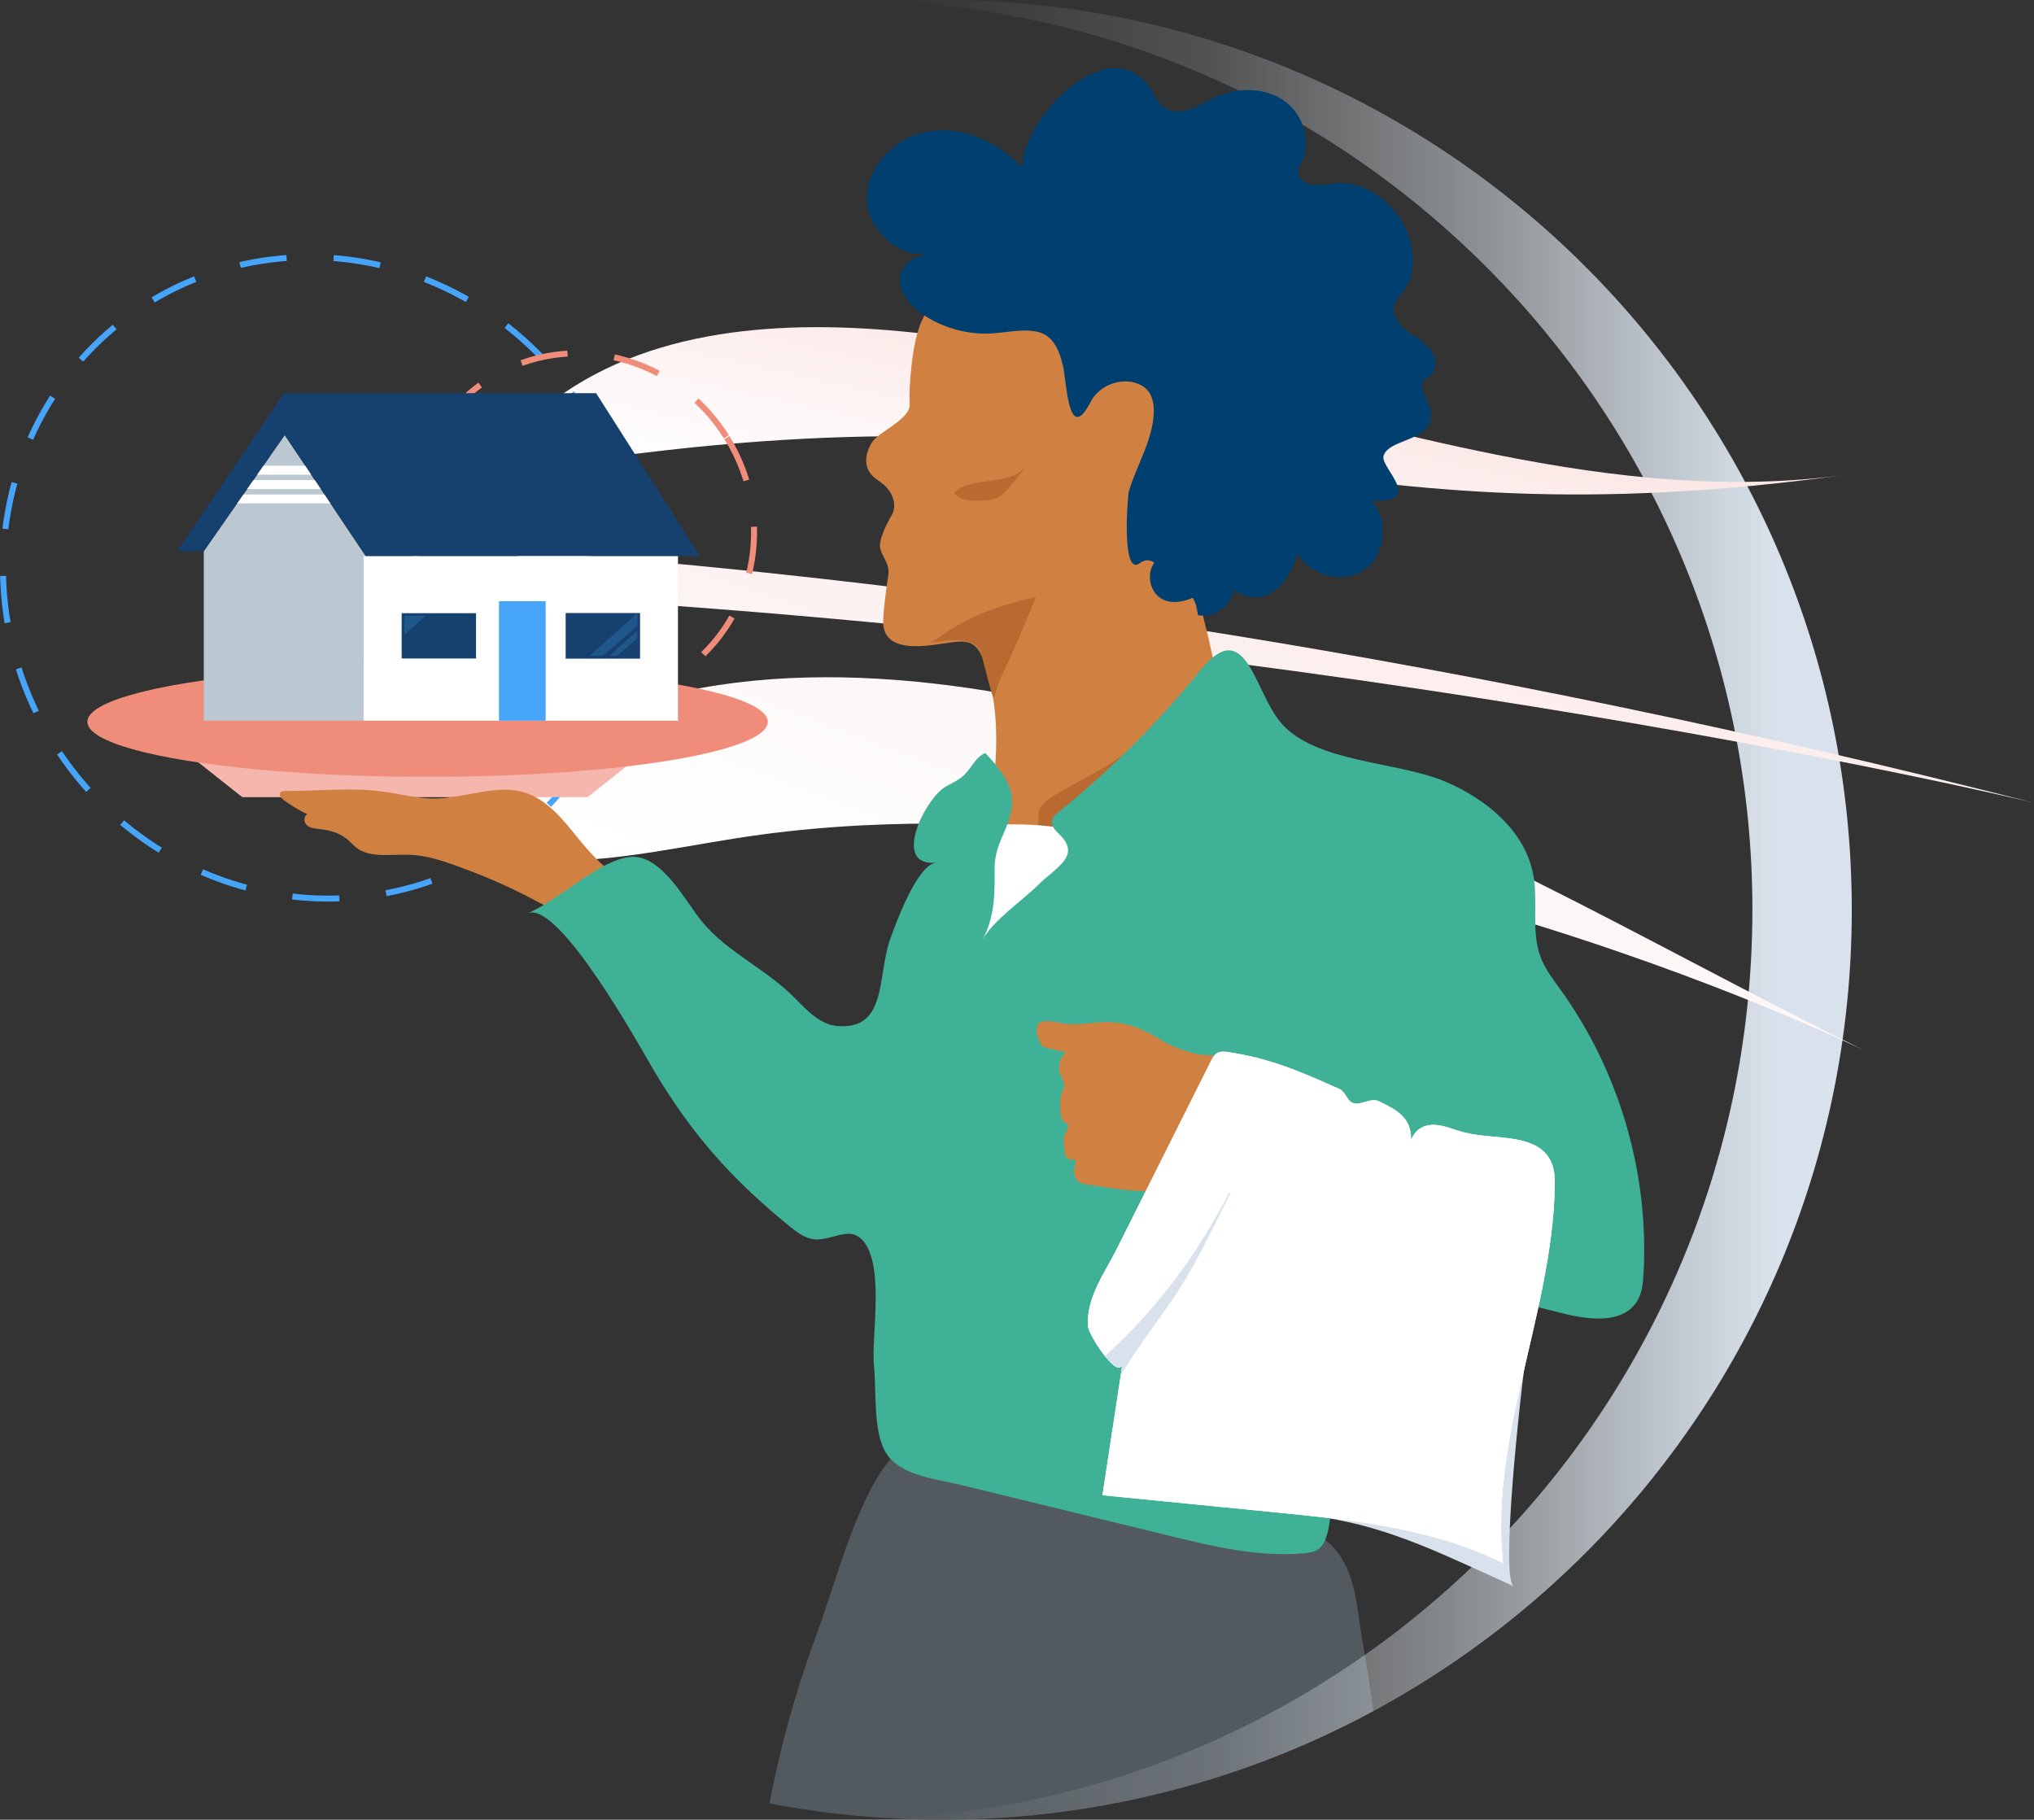
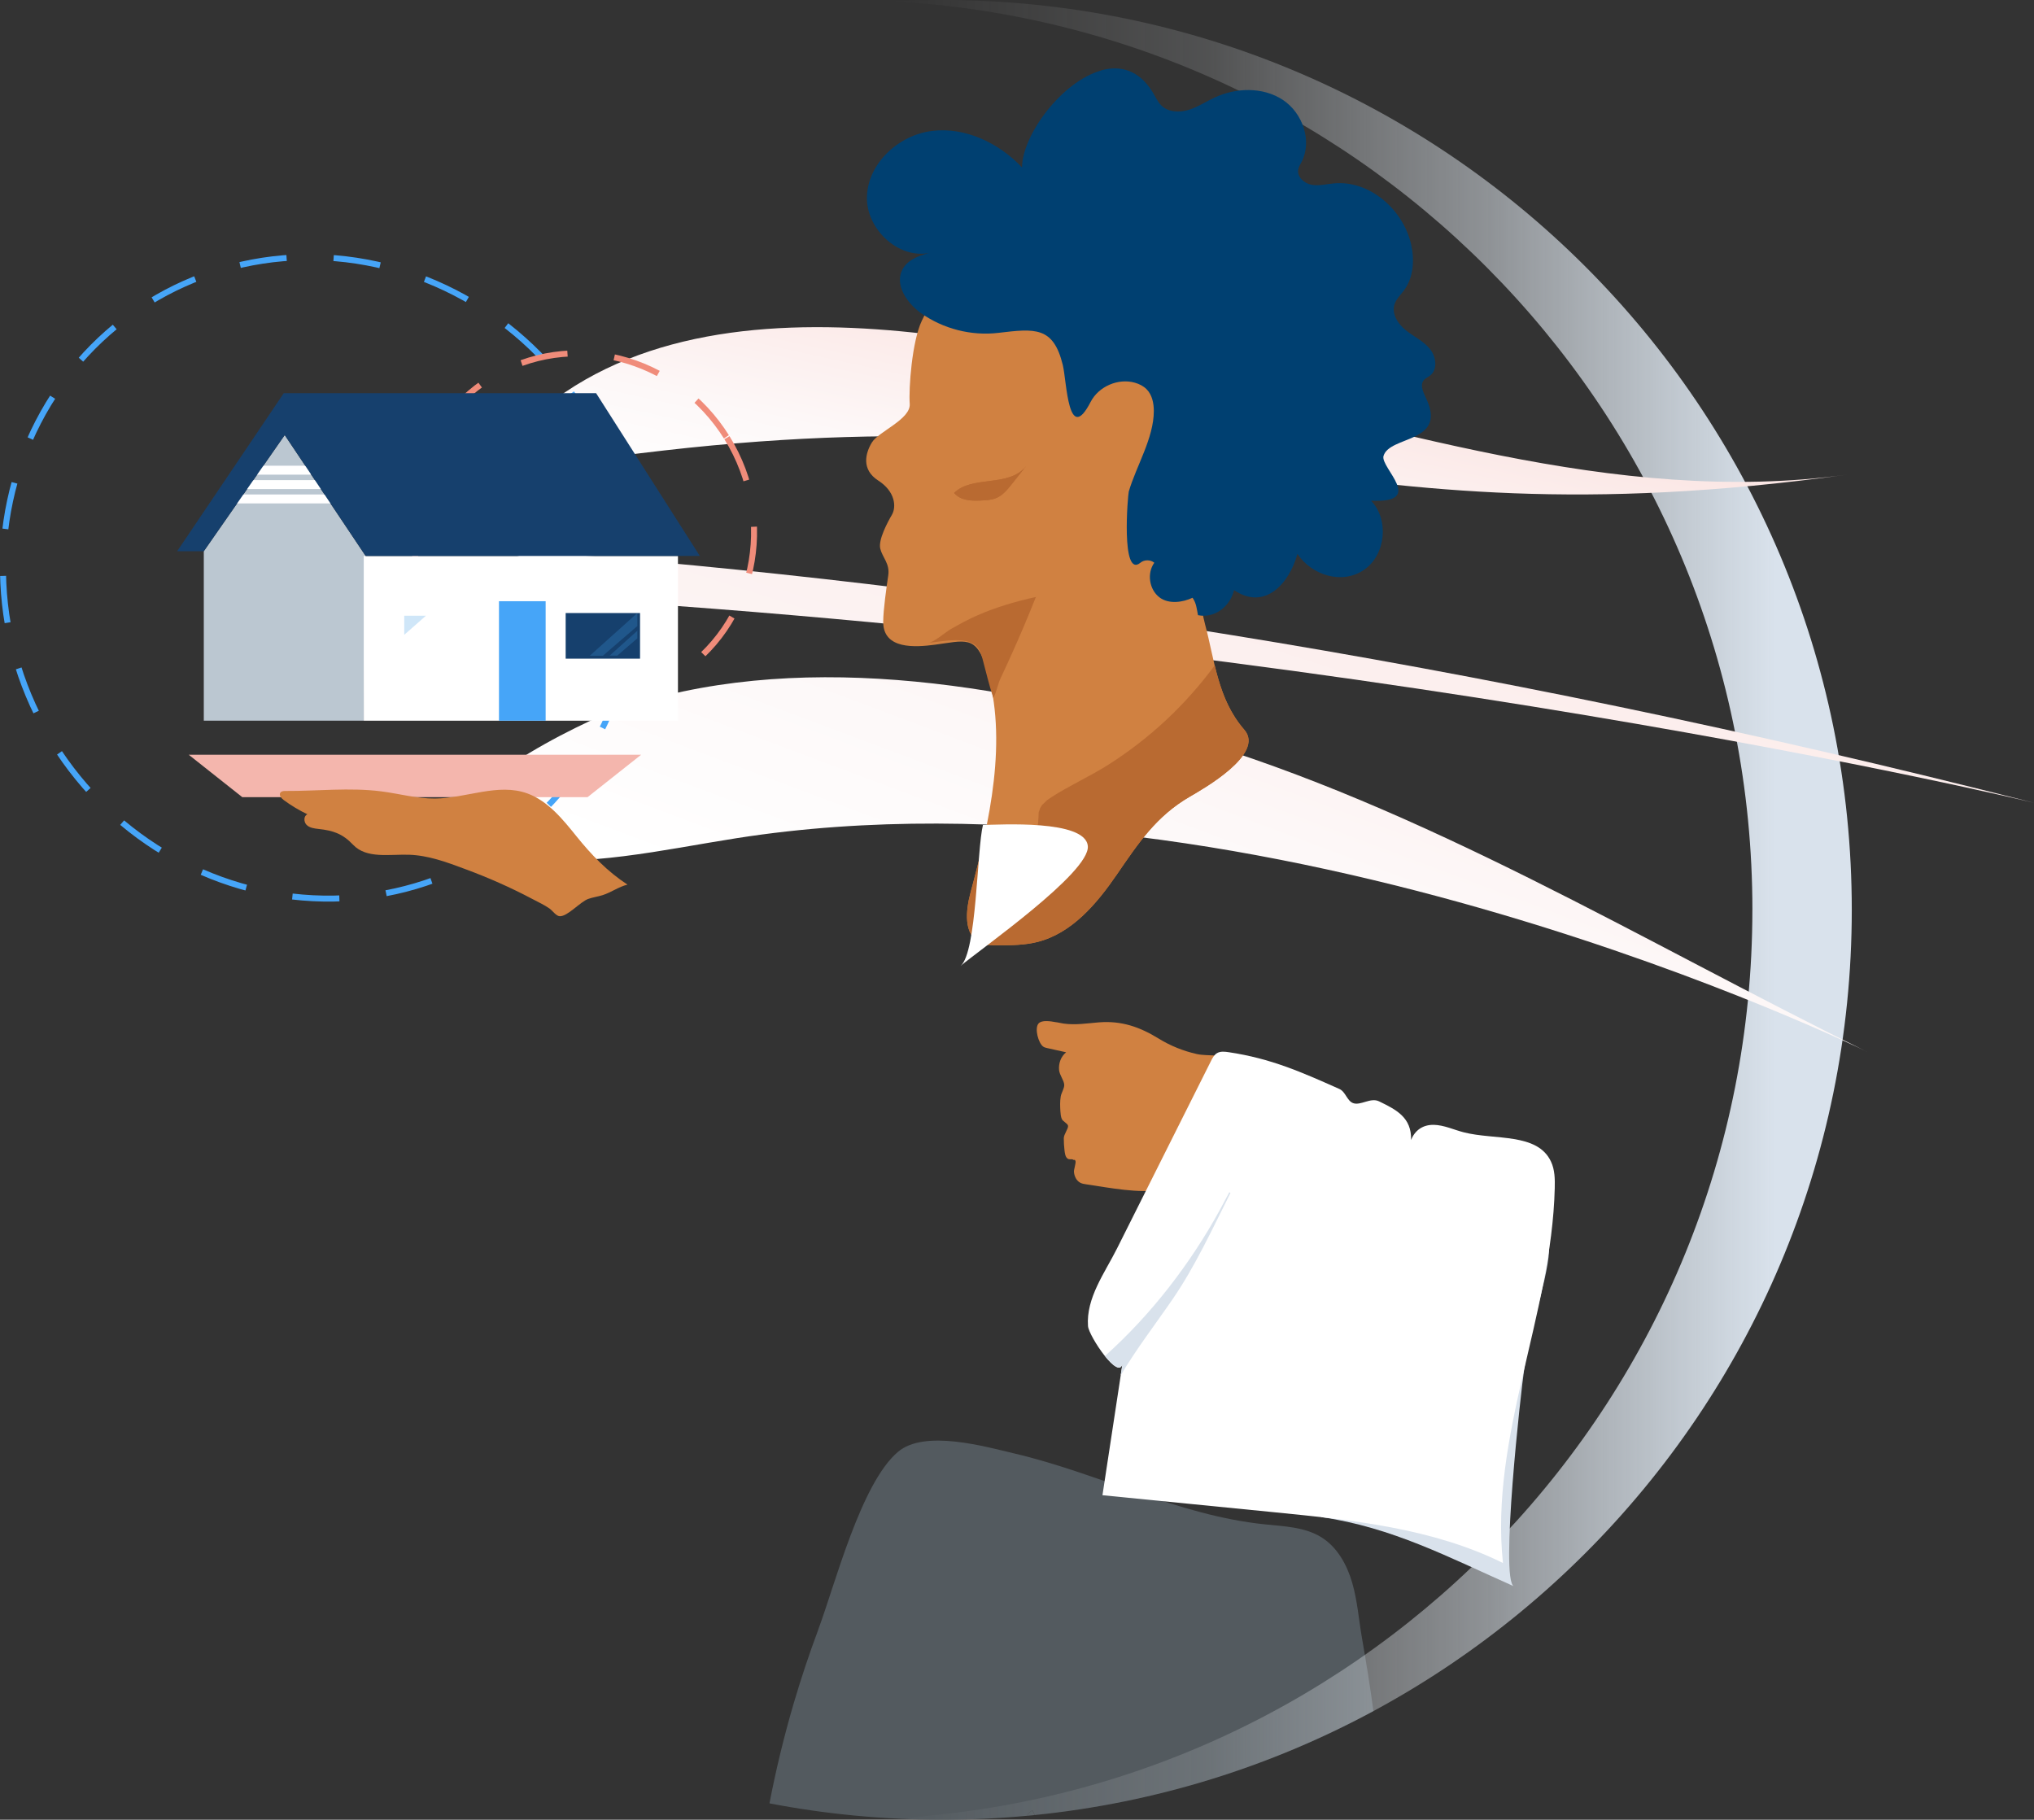
<svg xmlns="http://www.w3.org/2000/svg" xmlns:xlink="http://www.w3.org/1999/xlink" id="Layer_2" data-name="Layer 2" viewBox="0 0 682.58 610.68">
  <rect x="0" y="0" width="682.58" height="610.68" fill="#333333" stroke="none" />
  <defs>
    <linearGradient id="linear-gradient" x1="-845.79" y1="305.34" x2="-523.77" y2="305.34" gradientTransform="translate(-224.36) rotate(-180) scale(1 -1)" gradientUnits="userSpaceOnUse">
      <stop offset=".08" stop-color="#d9e2ec" />
      <stop offset=".18" stop-color="rgba(219, 228, 237, .92)" stop-opacity=".92" />
      <stop offset=".38" stop-color="rgba(227, 234, 241, .72)" stop-opacity=".72" />
      <stop offset=".67" stop-color="rgba(239, 243, 247, .4)" stop-opacity=".4" />
      <stop offset="1" stop-color="#fff" stop-opacity="0" />
    </linearGradient>
    <linearGradient id="linear-gradient-2" x1="1077.99" y1="1254.06" x2="1077.99" y2="1212.1" gradientTransform="translate(2330.03 -1836.24) rotate(-167.62) scale(1.36 -1.92)" gradientUnits="userSpaceOnUse">
      <stop offset="0" stop-color="#fff" />
      <stop offset=".41" stop-color="#fdf8f8" />
      <stop offset="1" stop-color="#fbe7e5" />
    </linearGradient>
    <linearGradient id="linear-gradient-3" x1="823.96" y1="1025.16" x2="823.96" y2="899.66" gradientTransform="translate(1644.61 -927.76) rotate(-159.44) scale(1.42 -1.6) skewX(-17)" gradientUnits="userSpaceOnUse">
      <stop offset="0" stop-color="#fff" />
      <stop offset=".4" stop-color="#fdf8f8" />
      <stop offset=".97" stop-color="#fbe7e5" />
      <stop offset=".99" stop-color="#e3e4ea" />
      <stop offset="1" stop-color="#d1e2ef" />
    </linearGradient>
    <linearGradient id="linear-gradient-4" x1="621.79" y1="1856.77" x2="621.79" y2="1697.02" gradientTransform="translate(2398.95 -3014.2) rotate(-162.2) scale(2.85 -2.11) skewX(-10.02)" xlink:href="#linear-gradient-2" />
  </defs>
  <g id="Navigation">
    <g>
      <path d="M274.61,546.81c5.65-15.1,14.23-48.89,26.68-59.54,8.95-7.66,29.26-1.82,39.28.54,28.28,6.66,54.64,20.71,83.81,23.74,6.58.68,13.53.88,19.13,4.39,5.33,3.35,8.56,9.27,10.3,15.32,1.73,6.05,2.18,12.38,3.27,18.58,1.43,8.13,2.71,16.25,3.83,24.39-34.45,18.59-72.87,30.75-113.67,34.88-.26-.53-.5-1.07-.77-1.6-.81.49-1.42,1.13-1.89,1.85-9.37.87-18.86,1.31-28.46,1.31-19.8,0-39.16-1.88-57.9-5.48,2.17-11.28,4.88-22.46,8.11-33.48,2.47-8.4,5.23-16.7,8.3-24.9Z" style="fill: #535a5f; stroke-width: 0px;" />
      <path d="M346.45,607.52c.27.53.51,1.06.77,1.6-.89.09-1.77.17-2.66.25.48-.72,1.08-1.36,1.89-1.85Z" style="fill: #535a5f; stroke-width: 0px;" />
    </g>
    <path d="M588.08,305.34c0-163.04-127.78-296.23-288.66-304.89C304.94.16,310.5,0,316.09,0c168.63,0,305.34,136.7,305.34,305.34s-136.71,305.34-305.34,305.34c-5.6,0-11.15-.16-16.68-.45,160.88-8.66,288.66-141.85,288.66-304.89Z" style="fill: url(#linear-gradient); stroke-width: 0px;" />
    <path d="M160.77,161.05c52.05-79.21,171.82-46.13,230.63-34.04,72.8,14.96,149.82,43.17,228.55,32.26-177.95,24.67-218.25-28.57-397.36-8.07-20.62,2.36-41.26,5.17-61.82,9.85Z" style="fill: url(#linear-gradient-2); stroke-width: 0px;" />
    <path d="M626.5,352.93c-.15-.07-201.95-99.41-379.28-71.65-24.84,3.89-50.63,10.01-76.46,6.64-4.82-.63-9.93-1.67-13.89-5.25-16.44-14.89,41.47-41.55,49.66-44.37,59.54-20.52,128.72-9.43,191.42,9.12,80.44,23.8,151.99,67.82,228.56,105.52Z" style="fill: url(#linear-gradient-3); stroke-width: 0px;" />
    <path d="M178.45,185.05c-6.02,2.01-12.26,4.29-17.16,7.65-3.41,2.34-4.2,4.35-3.37,6.31,297.82,15.4,524.66,70.41,524.66,70.41-190.77-48.72-360.48-73.47-504.13-84.37Z" style="fill: url(#linear-gradient-4); stroke-width: 0px;" />
    <ellipse cx="107.04" cy="193.93" rx="105.01" ry="108.63" transform="translate(-86.15 85.55) rotate(-31.81)" style="fill: none; stroke: #46a5f8; stroke-dasharray: 0 0 15.79 15.79; stroke-miterlimit: 10; stroke-width: 2px;" />
    <polygon points="81.31 267.52 197.17 267.52 215.16 253.28 63.33 253.28 81.31 267.52" style="fill: #f4b6ad; stroke-width: 0px;" />
-     <ellipse cx="143.49" cy="242.23" rx="114.17" ry="18.47" style="fill: #f08c7a; stroke-width: 0px;" />
    <ellipse cx="195.63" cy="176.86" rx="56.87" ry="58.83" transform="translate(-63.84 129.69) rotate(-31.81)" style="fill: none; stroke: #f08c7a; stroke-dasharray: 0 0 15.79 15.79; stroke-miterlimit: 10; stroke-width: 2px;" />
    <g>
      <polygon points="68.39 184.99 68.39 241.86 122.07 241.86 122.71 186.58 95.55 146 68.39 184.99" style="fill: #bbc7d1; stroke-width: 0px;" />
      <rect x="122.07" y="186.58" width="105.44" height="55.28" style="fill: #fff; stroke-width: 0px;" />
      <line x1="85.85" y1="157.79" x2="104.29" y2="157.79" style="fill: none; stroke: #fff; stroke-miterlimit: 10; stroke-width: 3px;" />
      <line x1="82.58" y1="162.62" x2="109.19" y2="162.62" style="fill: none; stroke: #fff; stroke-miterlimit: 10; stroke-width: 3px;" />
      <line x1="78.72" y1="167.44" x2="112.89" y2="167.44" style="fill: none; stroke: #fff; stroke-miterlimit: 10; stroke-width: 3px;" />
      <polygon points="59.45 184.99 68.39 184.99 95.55 146 122.71 186.58 234.86 186.58 200.04 131.94 95.23 131.94 59.45 184.99" style="fill: #16406d; stroke-width: 0px;" />
      <g>
        <rect x="189.83" y="205.73" width="24.96" height="15.31" style="fill: #16406d; stroke-width: 0px;" />
        <polygon points="213.88 205.73 209.64 209.54 197.91 220.07 202.31 220.07 209.31 214.03 213.88 210.1 213.88 205.73" style="fill: #439de4; opacity: .25; stroke-width: 0px;" />
        <polygon points="213.88 211.68 211.41 213.89 204.58 220.03 207.14 220.03 211.22 216.51 213.88 214.22 213.88 211.68" style="fill: #439de4; opacity: .25; stroke-width: 0px;" />
      </g>
      <g>
-         <rect x="134.79" y="205.78" width="24.96" height="15.2" style="fill: #16406d; stroke-width: 0px;" />
        <polygon points="135.66 206.63 135.66 212.99 135.55 213.13 142.94 206.63 135.66 206.63" style="fill: #439de4; opacity: .25; stroke-width: 0px;" />
      </g>
      <rect x="167.45" y="201.76" width="15.66" height="40.1" style="fill: #46a5f8; stroke-width: 0px;" />
    </g>
    <path d="M176.98,266.27c-9.83-3.58-20.55,1.63-31.01,1.71-6.07.05-12.01-1.64-18.04-2.41-10.54-1.34-21.51-.07-32.12-.13-.62,0-1.34.04-1.71.55-.59.81.28,1.88,1.09,2.48,2.5,1.85,5.18,3.46,7.98,4.8-1.31.52-1.29,2.57-.28,3.56,1.01.99,2.53,1.19,3.93,1.35,5.02.53,8.18,1.63,11.68,5.32,4.49,4.74,12.16,3.15,18.69,3.34,6.49.19,12.72,2.49,18.8,4.77,7.78,2.87,15.4,6.23,22.72,10.11,1.9,1.01,3.98,1.96,5.74,3.2.92.65,2.16,2.47,3.34,2.55,2.62.19,6.92-4.85,9.64-5.81,1.57-.55,3.25-.76,4.84-1.27,2.87-.92,5.38-2.81,8.31-3.52-6.78-4.42-12.12-10-17.15-16.25-4.49-5.57-9.52-11.83-16.45-14.35Z" style="fill: #d08141; stroke-width: 0px;" />
    <path d="M508.06,532.35c-21.93-9.74-40.89-19.79-64.64-23.22,6.79-19.68,19.26-30.55,31.91-47.08,11.85-15.48,23.69-40.89,44.42-45.76,1.23,8.23-5.83,27.22-8.26,43.24-1.01,6.64-8.18,70.72-3.44,72.83Z" style="fill: #d9e2ec; stroke: #dae3ed; stroke-miterlimit: 10; stroke-width: 0px;" />
    <g>
      <path d="M413.87,99c-4.25-7.35-10.35-13.61-17.79-17.67-5.32-2.9-11.2-4.67-17.12-5.95-14.23-3.09-29.86-3.32-43.55,2.18-13.33,5.35-20.12,17.53-26.08,30.12-3.28,6.92-4.42,22.67-4.04,27.84.39,5.17-10.44,9.29-12.68,12.94-2.24,3.66-3.6,9.14,2.12,12.81s6.11,8.84,4.59,11.47c-1.52,2.62-4.63,8.42-3.92,11.37.71,2.95,3.25,5.02,2.69,8.92-.57,3.9-1.7,11.69-1.7,15.68,0,9.34,10.86,8.5,17.27,7.66,10.29-1.35,13.89-3.34,17.32,7.79,7.4,23.99,1.06,51.88-5.27,75.3-1.64,6.05-2.45,14.26,3.22,16.92,1.77.83,3.79.84,5.74.84,4.49,0,9.04-.01,13.39-1.1,11.6-2.89,19.97-12.8,26.73-22.66,7.33-10.7,13.29-19.58,24.37-26.05,4.51-2.63,25.45-14.4,18.39-22.52-8.95-10.29-9.94-23.39-13.1-35.17-3.67-13.69-1.87-30.27,3.33-43.58,2.31-5.91,5.6-11.39,8.06-17.24,4.98-11.86,6.38-25.34,3.06-37.77-1.13-4.24-2.83-8.33-5.03-12.14Z" style="fill: #d08141; stroke-width: 0px;" />
      <path d="M344.28,156.49c-1.57,1.98-3.15,3.96-4.72,5.95-1.45,1.83-2.99,3.73-5.14,4.66-1.59.69-3.37.78-5.11.86-3.2.15-6.9.12-9.12-2.53,5.96-5.99,18.4-1.78,24.09-8.94Z" style="fill: #b96a31; stroke-width: 0px;" />
    </g>
    <g>
      <path d="M328.37,289.17c1.51.52,3.1.84,4.73.91,8.42.38,15.21-7.34,15.38-15.38,0-.7.03-1.4.08-2.1.19-.48.4-.95.44-1.28.24-.4.48-.81.72-1.21.05-.04.08-.07.14-.11.48-.42.96-.9,1.4-1.36.04-.04.07-.07.11-.11.52-.36,1.04-.73,1.57-1.07,6.14-3.95,12.85-6.91,19.01-10.83,14.16-9.02,25.85-20.07,35.69-33.31,1.85,7.62,4.33,15.15,9.93,21.58,7.07,8.12-13.88,19.89-18.39,22.52-11.08,6.47-17.04,15.35-24.37,26.05-6.76,9.86-15.13,19.77-26.73,22.66-4.36,1.09-8.9,1.1-13.39,1.1-1.95,0-3.97-.01-5.74-.84-5.68-2.66-4.86-10.87-3.22-16.92.9-3.35,1.81-6.79,2.67-10.29Z" style="fill: #b96a31; stroke-width: 0px;" />
      <path d="M344.28,156.49c-1.57,1.98-3.15,3.96-4.72,5.95-1.45,1.83-2.99,3.73-5.14,4.66-1.59.69-3.37.78-5.11.86-3.2.15-6.9.12-9.12-2.53,5.96-5.99,18.4-1.78,24.09-8.94Z" style="fill: #b96a31; stroke-width: 0px;" />
    </g>
    <path d="M322.38,324.14c6.53-5.55,43.36-31.27,42.68-40.16-.69-9.09-30.02-7.17-35.19-7.14-2.06,8.22-2.03,42.66-7.49,47.3Z" style="fill: #fff; stroke-width: 0px;" />
-     <path d="M339.47,271.24c.03-.22.06-.44.09-.66.86-6.83-4.18-12.83-8.89-17.85-3.2,1.18-4.58,4.88-7.02,7.27-1.81,1.77-4.2,2.78-6.39,4.05-6.81,3.95-18.51,27.28-2.7,25.41-6.65,0-14.1,20.91-15.84,25.74-4.38,12.2-.83,30.55-17.71,29.12-5.86-.5-10.25-5.31-14.39-9.49-9.63-9.73-22.29-15.06-30.89-25.36-5.59-6.69-13.57-22.81-24.15-21.89-7.59.65-16.75,8.08-22.98,12.12-3.75,2.43-7.41,5.07-11.52,6.8,10.54-4.43,37.86,45.1,41.88,51.94,12.69,21.56,26.07,36.87,45.92,53.02,2.58,2.1,5.42,4.26,8.75,4.47,5.07.32,10.74-3.83,14.75-.71,9.12,7.1,3.86,33.19,4.92,43.34.86,8.29-.44,22.11,4.2,29.3,4.79,7.44,17.11,8.56,24.81,10.43,23.37,5.7,46.75,11.4,70.12,17.1,14.81,3.61,29.94,7.25,45.12,5.88,1.73-.16,3.54-.41,4.94-1.44,1.51-1.11,2.29-2.95,2.82-4.75,2.01-6.93,1.13-14.31.51-21.5-1.9-21.95-1.21-44.12,2.05-65.91,25.67,2.22,51.16,6.56,76.11,12.97,9.02,2.32,20.89,3.83,25.56-4.24,1.54-2.66,1.84-5.84,2.01-8.92,1.88-33.65-8.09-67.84-27.76-95.21-2.49-3.46-5.16-6.87-6.7-10.85-3.38-8.71-.85-18.59-2.53-27.79-2.68-14.68-15.7-25.43-29.43-31.29-16.06-6.86-43.67-6.28-55.22-19.71-9.15-10.64-11.73-36.7-27.21-17.55-14.11,17.45-30.07,33.41-47.53,47.51-.92.74-1.9,1.57-2.15,2.72-.37,1.72,1.02,3.28,2.29,4.49,7.79,7.43-.76,11.07-7.1,17.35-5.31,5.26-15.06,11.78-18.51,18.34,4.16-7.91,4.13-15.32,4.08-23.93-.04-8.5,4.47-12.33,5.69-20.32Z" style="fill: #3fb196; stroke-width: 0px;" />
    <path d="M354.53,343.07c-2.19-.42-4.92-.79-5.99.38-1.46,1.61-.08,6.63,1.55,7.78.41.29.91.4,1.4.51,2.1.47,4.19.93,6.29,1.4-1.78,1.42-2.57,3.72-2.37,5.95.15,1.68,1.64,3.45,1.73,4.93.08,1.16-.95,2.68-1.17,3.91-.29,1.68-.22,3.41-.11,5.1.06.82.13,1.66.44,2.43.39.96,1.98,1.49,2.12,2.36.14.92-1.43,2.85-1.43,4.16,0,1.35.08,2.71.24,4.05.1.84.24,2.14.95,2.72.67.55,1.37.09,1.88.39.74.45.41-.37.85.45.26.48-.56,2.89-.51,3.63.1,1.52.85,3.09,2.23,3.75.58.28,1.23.38,1.86.47,8.26,1.23,17.25,3.06,25.51,1.91,3.97-.55,8.61.31,12.54.99.97.17,11.7,3.1,11.47,3.51,5.05-8.78,7.41-19.05,6.91-29.16-.32-6.55-1.09-14.71-6.85-18.96-2.92-2.15-8.76-1.18-12.46-2.01-4.48-1.01-8.81-2.74-12.72-5.15-6.39-3.93-12.52-6.1-20.2-5.47-3.99.33-7.78.96-11.78.4-.57-.08-1.42-.27-2.38-.45Z" style="fill: #d08141; stroke-width: 0px;" />
-     <path d="M481.1,377.48c3.49.07,6.75,1.65,10.13,2.52,10.43,2.67,24.69.07,29.26,9.82,1.29,2.74,1.34,5.88,1.26,8.91-1.04,42.48-21.86,83.54-17.38,125.8-23.52-11.64-50.29-14.41-76.4-17-19.33-1.92-38.67-3.83-58-5.75,2.25-14.79,4.51-29.59,6.76-44.38-.99,6.48-11.36-9.03-11.61-12.37-.69-9.43,5.63-17.86,9.71-26,10.52-20.98,21.03-41.96,31.55-62.95.51-1.02,1.07-2.1,2.06-2.67,1.15-.67,2.6-.5,3.92-.3,14.2,2.12,24.37,6.66,37.12,12.34,2.09.93,2.54,3.95,4.57,4.73,2.54.97,5.87-1.97,8.72-.59,5.78,2.8,10.98,5.4,10.77,12.98,1.28-3.27,3.99-5.15,7.57-5.08Z" style="fill: #fff; stroke-width: 0px;" />
    <path d="M481.1,377.48c3.49.07,6.75,1.65,10.13,2.52,10.43,2.67,24.69.07,29.26,9.82,1.29,2.74,1.34,5.88,1.26,8.91-1.04,42.48-21.86,83.54-17.38,125.8-23.52-11.64-50.29-14.41-76.4-17-19.33-1.92-38.67-3.83-58-5.75,2.25-14.79,4.51-29.59,6.76-44.38-.99,6.48-11.36-9.03-11.61-12.37-.69-9.43,5.63-17.86,9.71-26,10.52-20.98,21.03-41.96,31.55-62.95.51-1.02,1.07-2.1,2.06-2.67,1.15-.67,2.6-.5,3.92-.3,14.2,2.12,24.37,6.66,37.12,12.34,2.09.93,2.54,3.95,4.57,4.73,2.54.97,5.87-1.97,8.72-.59,5.78,2.8,10.98,5.4,10.77,12.98,1.28-3.27,3.99-5.15,7.57-5.08Z" style="fill: #fff; stroke-width: 0px;" />
    <path d="M409.4,405.97c1.07-1.95,2.11-3.91,3.15-5.88.12.09.25.17.37.26-6.05,11.98-11.78,24.52-19.38,35.6-5.84,8.52-12.18,16.71-17.45,25.6.21-1.39.42-2.78.64-4.17-.48,3.18-3.23,1.06-5.93-2.31,15.53-13.91,28.59-30.86,38.6-49.1Z" style="fill: #d9e2ec; stroke: #dae3ed; stroke-miterlimit: 10; stroke-width: 0px;" />
    <path d="M369.5,23.62c6.39-1.79,12.7-.18,17.31,7.3.96,1.56,1.68,3.31,3.02,4.57,2.33,2.19,6,2.32,9.07,1.38,3.06-.94,5.77-2.77,8.67-4.12,7.23-3.38,16.25-3.62,22.92.76,6.67,4.39,9.99,13.87,6.25,20.93-.41.76-.89,1.51-1.06,2.36-.5,2.47,1.91,4.7,4.37,5.19,2.47.48,5-.2,7.5-.44,12.03-1.17,23.39,8.76,26.02,20.55,1.15,5.18.79,10.98-2.35,15.26-1.16,1.59-2.7,2.98-3.27,4.86-.98,3.22,1.26,6.57,3.89,8.66,2.64,2.09,5.82,3.56,7.97,6.15,2.15,2.59,2.76,6.99.08,9.03-.67.51-1.49.83-2.04,1.47-1.61,1.86.07,4.6,1.06,6.86,6.27,14.34-12.63,11.82-14.62,18.62-1.16,3.96,14.36,15.88-4.17,15.03,6.09,6.35,4.94,18.09-2.28,23.13-7.44,5.2-17.71,1.82-22.44-5.28-2.74,9.96-10.95,19.15-21.27,12.14-1.28,5.37-6.37,9.56-12.1,8.42-.45-2.23-.53-3.97-1.83-5.85-3.25,1.55-7.96,2.23-11.06-.1-3.48-2.61-4.32-8.12-1.77-11.65-1.3-1.08-3.37-1.08-4.67,0-6.6,5.42-4.21-22.86-3.9-23.89,2.52-8.58,8.38-17.89,8.41-27,0-2.65-.57-5.46-2.43-7.34-1.06-1.07-2.46-1.77-3.91-2.18-5.62-1.61-12.19,1.24-14.87,6.44-7.59,14.75-8.01-6.93-9.33-12.35-3.17-13.04-9.34-12.28-21.67-10.82-9.06,1.07-18.49-1.34-25.93-6.63-4.75-3.38-8.95-9.57-6.2-14.7,1.92-3.58,6.33-4.87,10.28-5.82-10.78,3.27-22.57-7.31-22.22-18.57.35-11.26,10.67-20.67,21.85-22.05s22.44,4.06,30.19,12.24c.15-11.13,13.52-28.86,26.52-32.51Z" style="fill: #004071; stroke-width: 0px;" />
    <path d="M347.64,200.32c-2.45,6.17-5.03,12.28-7.74,18.34-1.35,3.03-2.75,6.04-4.16,9.04-.96,2.05-1.29,4.61-2.41,6.49-1.43-4.28-2.43-8.76-3.62-13.12-.3-1.1-.61-2.21-1.19-3.18-2.97-4.89-12.4-2.51-17.02-2.17,1.98-.14,5.74-3.58,7.64-4.64,2.97-1.67,5.9-3.31,9.04-4.66,6.25-2.71,12.83-4.62,19.48-6.09Z" style="fill: #b96a31; stroke-width: 0px;" />
  </g>
</svg>